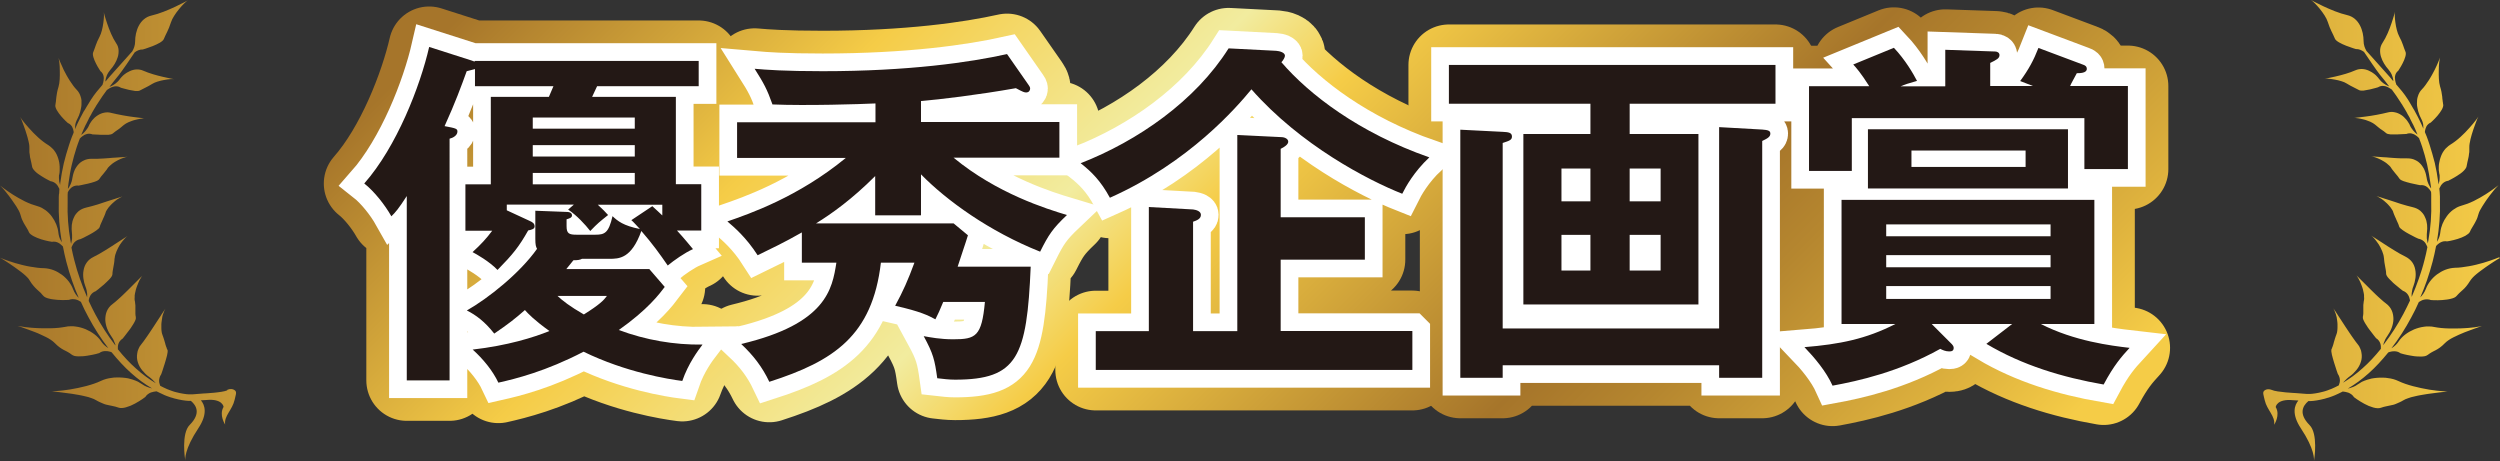
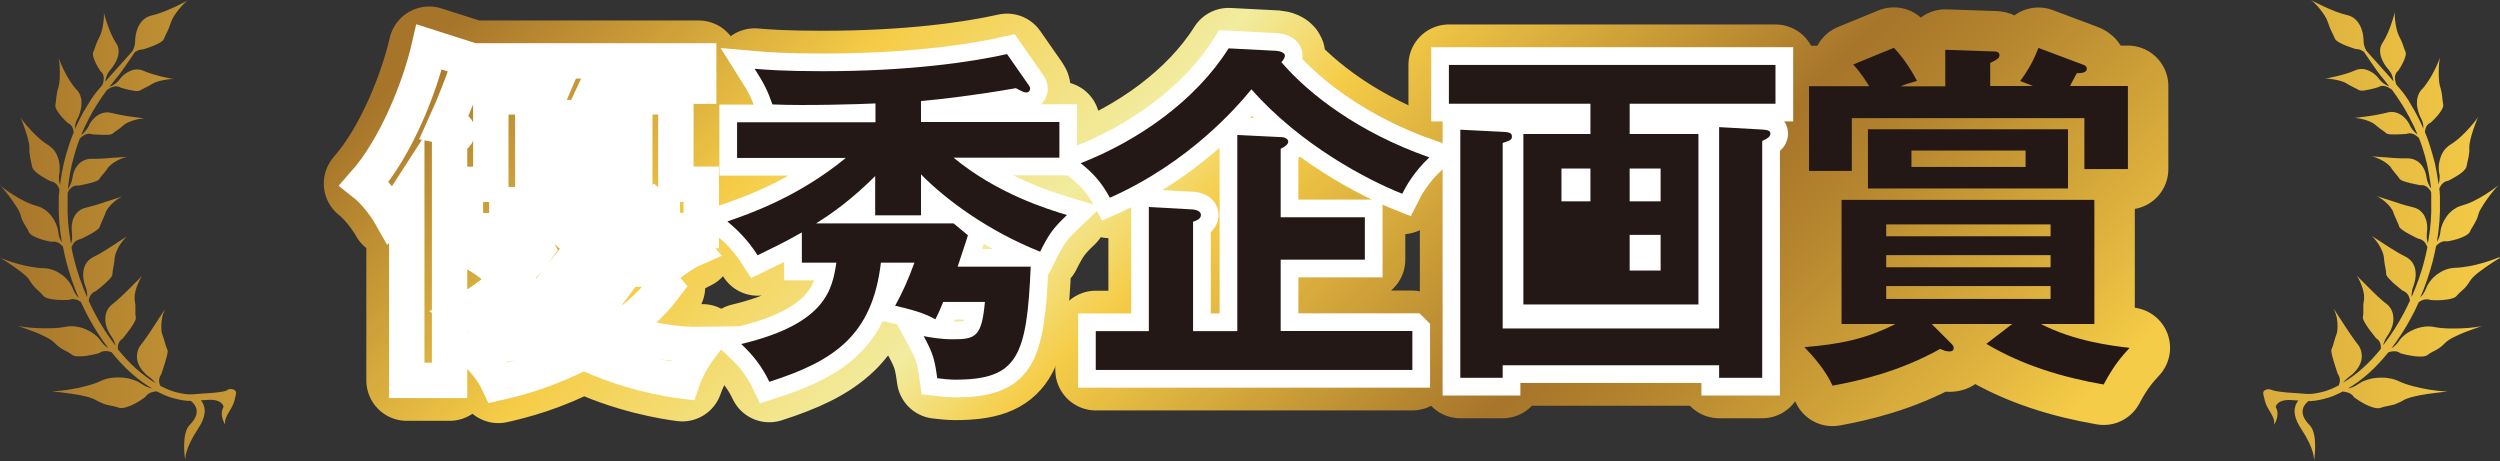
<svg xmlns="http://www.w3.org/2000/svg" xmlns:xlink="http://www.w3.org/1999/xlink" id="_イヤー_2" viewBox="0 0 175.22 32.34">
  <rect x="0" y="0" width="175.22" height="32.34" fill="#333333" stroke="none" />
  <defs>
    <style>.cls-1{stroke:url(#linear-gradient-6);}.cls-1,.cls-2,.cls-3,.cls-4,.cls-5,.cls-6{fill:none;stroke-linecap:round;}.cls-1,.cls-2,.cls-3,.cls-5,.cls-6{stroke-linejoin:round;stroke-width:5.67px;}.cls-2{stroke:url(#linear-gradient-3);}.cls-3{stroke:url(#linear-gradient-5);}.cls-4{stroke:#fff;stroke-miterlimit:10;stroke-width:2.48px;}.cls-5{stroke:url(#linear-gradient-4);}.cls-7{fill:url(#linear-gradient);}.cls-8{fill:#231815;}.cls-6{stroke:url(#linear-gradient-2);}</style>
    <linearGradient id="linear-gradient" x1="0" y1="16.17" x2="175.22" y2="16.17" gradientTransform="matrix(1, 0, 0, 1, 0, 0)" gradientUnits="userSpaceOnUse">
      <stop offset="0" stop-color="#a6752a" />
      <stop offset=".17" stop-color="#e2b740" />
      <stop offset=".22" stop-color="#f5cc47" />
      <stop offset=".39" stop-color="#f2ec9f" />
      <stop offset=".47" stop-color="#f5cc47" />
      <stop offset=".71" stop-color="#a6752a" />
      <stop offset=".78" stop-color="#b5862f" />
      <stop offset=".93" stop-color="#dfb33e" />
      <stop offset="1" stop-color="#f5cc47" />
    </linearGradient>
    <linearGradient id="linear-gradient-2" x1="52.93" y1="-19.55" x2="123.44" y2="50.96" xlink:href="#linear-gradient" />
    <linearGradient id="linear-gradient-3" x1="52.93" y1="-19.55" x2="123.44" y2="50.96" xlink:href="#linear-gradient" />
    <linearGradient id="linear-gradient-4" x1="52.93" y1="-19.55" x2="123.44" y2="50.96" xlink:href="#linear-gradient" />
    <linearGradient id="linear-gradient-5" x1="52.93" y1="-19.55" x2="123.44" y2="50.96" xlink:href="#linear-gradient" />
    <linearGradient id="linear-gradient-6" x1="52.93" y1="-19.55" x2="123.44" y2="50.96" xlink:href="#linear-gradient" />
  </defs>
  <g id="_イヤー_1-2">
    <g>
      <path class="cls-7" d="M15.92,27.36c-.34,.16-1.68,.22-1.68,.22,0,0-.72,.06-.77,.06-.03,0-.06,0-.1,0,0,0-.02,0-.03,0h-.03s-.05,0-.07,0c-.2-.01-.51-.05-.89-.15-.05-.01-.1-.03-.15-.04-.05-.02-.1-.03-.15-.05-.05-.02-.1-.04-.16-.06-.05-.02-.11-.04-.16-.06-.16-.07-.33-.15-.5-.24h0s-.03-.08-.04-.12c-.01-.03-.02-.07-.03-.11,0-.04-.01-.07-.01-.11,0-.15,.04-.31,.15-.47,0,0,.03-.09,.08-.23,.04-.14,.1-.33,.17-.53,.06-.2,.12-.4,.16-.57,.02-.09,.03-.17,.04-.23,0-.03,0-.06,0-.09,0-.03,0-.05-.02-.07-.02-.04-.03-.07-.05-.11v-.03l-.02-.03-.02-.06s-.02-.08-.04-.12c-.01-.04-.02-.08-.03-.12-.02-.08-.05-.18-.08-.27-.02-.05-.03-.1-.05-.15l-.03-.08s-.02-.06-.03-.09c-.01-.03-.02-.06-.03-.09,0-.03-.02-.07-.02-.11-.01-.08-.02-.16-.02-.25,0-.09,0-.18,0-.27,0-.09,.02-.18,.03-.28,0-.04,.02-.09,.02-.13,0-.02,0-.04,.01-.07,0-.02,.01-.04,.01-.06,.02-.09,.04-.16,.07-.23,.05-.14,.1-.26,.14-.32,0,0-.06,.09-.17,.25-.05,.08-.12,.17-.18,.28-.07,.11-.15,.23-.23,.35-.08,.13-.17,.26-.26,.4-.09,.14-.19,.28-.28,.42-.1,.14-.19,.29-.29,.42-.1,.14-.19,.27-.29,.39-.08,.09-.14,.19-.18,.3-.05,.1-.08,.2-.09,.31,0,.05-.01,.1-.02,.16,0,.05,0,.1,0,.16,0,.05,.01,.1,.02,.16,.01,.05,.02,.1,.04,.15,.06,.2,.17,.4,.31,.57,.14,.17,.3,.33,.46,.44,.17,.12,.3,.25,.42,.38,.02,.03,.05,.06,.07,.08-.45-.27-.93-.61-1.4-1.04-.43-.38-.85-.83-1.26-1.34-.01-.13,0-.26,.04-.38,.05-.14,.14-.27,.3-.37,0,0,.06-.07,.15-.19,.09-.11,.21-.27,.33-.43,.06-.08,.12-.16,.17-.25,.05-.08,.11-.16,.15-.24,.04-.08,.08-.15,.1-.21,.02-.06,.03-.12,.02-.16,0-.05-.01-.09-.02-.13,0-.04,0-.09-.01-.13,0-.04,0-.09,0-.13,0-.04,0-.09,0-.14,0-.05,0-.1,0-.15,0-.05,0-.1,0-.16,0-.06-.01-.11-.02-.17,0-.06-.01-.12-.03-.19-.01-.07-.01-.14,0-.22,0-.04,0-.08,0-.12,0-.04,.01-.09,.02-.13,.02-.09,.04-.18,.06-.27,.03-.09,.05-.18,.09-.27,.03-.09,.07-.17,.1-.25,.03-.08,.07-.15,.11-.22,.04-.07,.07-.12,.1-.17,.03-.05,.06-.09,.09-.11,0,0-.32,.32-.72,.72-.1,.1-.21,.21-.33,.33-.12,.11-.23,.23-.35,.34-.12,.11-.24,.23-.36,.33-.12,.11-.24,.21-.36,.3-.19,.14-.32,.31-.4,.5-.08,.19-.11,.39-.11,.6,.01,.41,.19,.84,.42,1.16,.06,.08,.1,.16,.15,.24,.04,.08,.07,.16,.1,.24,.02,.06,.04,.11,.05,.17-.02-.02-.04-.04-.06-.07-.49-.64-.95-1.35-1.36-2.12-.16-.3-.31-.61-.46-.93,0,0,0-.02,0-.03,0-.06,.02-.13,.04-.19,.02-.06,.05-.13,.09-.19,.08-.12,.19-.22,.36-.28,0,0,.02-.01,.05-.04,.03-.02,.08-.06,.13-.1,.11-.09,.25-.2,.4-.33,.07-.06,.14-.13,.21-.2,.07-.06,.13-.13,.19-.19,.11-.12,.19-.24,.19-.33,0-.17,.04-.33,.07-.51,.02-.09,.03-.19,.05-.29,0-.05,.01-.11,.02-.17,0-.06,0-.12,.02-.18,0-.06,.02-.13,.04-.21,.02-.07,.05-.15,.08-.23,.03-.08,.07-.16,.11-.24,.04-.08,.09-.16,.13-.23,.05-.07,.1-.15,.15-.21,.05-.07,.1-.13,.15-.18,.09-.11,.18-.19,.24-.23,0,0-.36,.23-.82,.53-.23,.15-.5,.33-.77,.49-.27,.17-.55,.33-.8,.45-.2,.1-.36,.23-.47,.39-.06,.08-.1,.16-.14,.25-.04,.09-.06,.18-.08,.28-.08,.39,0,.81,.13,1.16,.04,.09,.06,.17,.08,.26,.02,.08,.03,.16,.04,.24,0,.08,0,.15,0,.23v.02c-.18-.41-.35-.84-.5-1.27-.15-.43-.29-.87-.4-1.32-.08-.29-.14-.59-.2-.89,0-.03,.01-.06,.03-.09,.05-.11,.11-.23,.21-.32,.1-.09,.23-.16,.39-.19,0,0,.08-.04,.2-.09,.12-.06,.27-.14,.44-.23,.16-.09,.33-.18,.46-.28,.13-.09,.23-.18,.25-.26,.02-.08,.05-.15,.08-.22,.02-.04,.03-.07,.05-.11,.02-.04,.03-.07,.05-.11,.02-.04,.04-.08,.05-.12,.02-.04,.04-.09,.06-.13,.02-.05,.04-.09,.06-.14,.02-.05,.04-.1,.06-.16,0-.03,.02-.06,.03-.09,.01-.03,.03-.06,.05-.09,.04-.06,.08-.12,.13-.19,.05-.06,.1-.12,.16-.18,.03-.03,.06-.06,.09-.09s.06-.06,.09-.08,.06-.05,.09-.08c.03-.03,.06-.05,.09-.07,.06-.05,.12-.09,.18-.12,.03-.02,.06-.03,.08-.05,.03-.02,.05-.03,.07-.04,.05-.03,.08-.04,.12-.06,0,0-.09,.03-.25,.08-.04,.01-.08,.03-.13,.04-.05,.01-.1,.03-.15,.05-.11,.03-.22,.07-.35,.11-.13,.04-.26,.09-.4,.13-.14,.05-.28,.09-.42,.14-.29,.09-.58,.17-.84,.23-.21,.05-.38,.13-.53,.25-.07,.06-.13,.13-.19,.2-.06,.07-.1,.15-.14,.24-.04,.08-.07,.17-.1,.26-.02,.09-.04,.18-.05,.27,0,.09-.01,.19-.01,.28,0,.09,.01,.18,.02,.27,0,.04,.01,.08,.01,.13,0,.04,0,.08,0,.12,0,.04,0,.08,0,.12,0,.04,0,.08-.01,.11-.01,.07-.02,.14-.04,.21,0,.03-.02,.05-.02,.08-.01-.07-.03-.13-.04-.2-.16-.91-.23-1.83-.2-2.73,0-.06,0-.11,0-.17,0-.06,0-.11,0-.17,0-.05,0-.11,0-.17,0-.06,0-.11,.01-.17h0c.03-.06,.06-.11,.09-.16,.07-.09,.16-.18,.27-.24,.11-.06,.25-.09,.4-.07,0,0,.08-.01,.2-.04,.12-.03,.28-.06,.46-.1,.17-.04,.35-.09,.49-.14,.07-.03,.13-.05,.18-.08,.05-.03,.09-.06,.11-.09,.08-.13,.18-.24,.28-.36,.05-.06,.11-.13,.16-.2,.06-.07,.12-.15,.18-.25l.03-.03s.02-.02,.03-.03c.02-.02,.04-.05,.07-.07,.05-.05,.1-.09,.16-.14,.06-.05,.13-.09,.19-.13,.07-.04,.14-.08,.21-.12,.14-.07,.28-.13,.4-.17,.12-.04,.22-.07,.28-.07,0,0-.38,.03-.87,.06-.13,0-.26,.02-.4,.03-.14,.01-.28,.02-.42,.03-.14,0-.28,.02-.42,.02-.07,0-.14,0-.2,0s-.13,0-.2,0c-.2,0-.38,.03-.54,.11-.04,.02-.08,.04-.12,.06-.04,.02-.07,.05-.11,.07-.07,.05-.13,.12-.19,.18-.06,.07-.11,.14-.15,.21-.05,.07-.09,.15-.12,.24-.03,.08-.06,.16-.08,.25-.02,.08-.04,.16-.05,.24-.01,.08-.03,.16-.05,.23-.01,.04-.02,.07-.04,.11-.01,.03-.02,.07-.04,.1-.05,.12-.12,.22-.18,.31,0-.02,0-.04,0-.07,.01-.11,.03-.22,.04-.33,.06-.44,.13-.87,.23-1.29,.1-.42,.21-.83,.34-1.22,.03-.1,.07-.2,.1-.29,.04-.1,.07-.19,.11-.29v-.02c.05-.06,.12-.13,.21-.19,.04-.03,.09-.06,.14-.09,.03-.01,.05-.02,.08-.03,.03-.01,.06-.02,.09-.03,.12-.03,.25-.02,.38,.03,0,0,.3,.02,.63,.03,.16,0,.33,0,.48,0,.14-.01,.25-.04,.31-.09,.11-.1,.22-.17,.35-.26,.03-.02,.06-.04,.1-.07,.03-.02,.07-.05,.1-.08,.07-.05,.15-.12,.23-.19,.09-.07,.2-.14,.34-.2,.07-.03,.14-.06,.21-.08,.04-.01,.07-.02,.11-.04,.04-.01,.07-.02,.11-.03,.3-.08,.58-.12,.7-.11,0,0-.09,0-.23-.03-.07,0-.16-.02-.26-.03-.1-.01-.21-.03-.32-.04-.23-.03-.5-.07-.76-.12-.26-.05-.52-.1-.76-.16-.18-.05-.35-.06-.52-.02-.17,.03-.32,.1-.46,.19-.04,.02-.07,.05-.1,.07-.03,.03-.06,.05-.1,.08-.06,.06-.12,.12-.17,.18-.05,.07-.1,.13-.14,.2-.02,.03-.04,.07-.06,.1-.02,.03-.03,.07-.05,.11-.03,.07-.07,.13-.11,.19-.04,.06-.08,.11-.12,.16-.04,.05-.09,.1-.13,.14-.04,.04-.09,.08-.13,.11-.01,.01-.03,.02-.04,.03h0s.04-.1,.06-.14c.02-.05,.04-.09,.06-.14,.02-.05,.04-.09,.06-.14,.02-.05,.04-.09,.06-.13,.04-.09,.08-.18,.13-.26,.04-.09,.09-.17,.13-.26,.02-.04,.04-.08,.06-.13,.02-.04,.05-.08,.07-.12,.02-.04,.05-.08,.07-.12,.01-.02,.02-.04,.03-.06l.03-.06c.05-.08,.09-.16,.14-.24,.05-.08,.09-.15,.14-.23,.02-.04,.04-.08,.07-.11,.02-.04,.05-.07,.07-.11,.2-.32,.41-.62,.62-.9h0s.03-.02,.09-.06c.05-.04,.14-.09,.23-.13,.1-.04,.2-.07,.32-.07s.23,.03,.34,.1c0,0,.27,.08,.57,.15,.15,.03,.31,.06,.44,.08,.13,.01,.25,0,.31-.03,.13-.07,.25-.13,.39-.2,.14-.07,.3-.15,.49-.27,.1-.06,.23-.12,.37-.16,.14-.05,.3-.08,.45-.11,.31-.06,.6-.08,.71-.06,0,0-.08-.01-.22-.04-.14-.03-.33-.07-.55-.12-.44-.1-.98-.25-1.38-.43-.32-.14-.65-.11-.94,.02-.07,.03-.14,.07-.21,.11-.07,.04-.13,.09-.2,.14-.06,.05-.12,.1-.17,.16-.03,.03-.05,.06-.08,.09-.02,.03-.05,.06-.07,.09-.04,.06-.09,.11-.14,.16-.05,.05-.1,.09-.15,.13-.05,.04-.1,.07-.15,.1-.05,.03-.1,.06-.15,.08-.04,.02-.08,.03-.12,.05,.11-.14,.21-.28,.32-.41,.12-.15,.23-.29,.34-.42,.19-.23,.88-1.24,1.11-1.59,.16-.12,.36-.21,.57-.2,0,0,1.33-.38,1.47-.73,.14-.35,.33-.62,.5-1.17,.17-.55,.94-1.4,1.18-1.54,0,0-1.47,.82-2.54,1.06-.84,.19-1.15,1.1-1.15,1.82,0,.27-.09,.5-.2,.69-.64,.71-1.53,1.7-1.62,1.81-.08,.1-.17,.21-.26,.31,0-.03,0-.06,0-.09,.02-.11,.05-.23,.1-.35,.03-.06,.06-.13,.1-.19,.04-.06,.09-.13,.14-.19,.22-.25,.42-.56,.52-.89,.05-.16,.07-.33,.06-.5-.01-.16-.06-.33-.17-.48-.26-.39-.48-.93-.63-1.38-.08-.23-.14-.43-.18-.57-.04-.14-.06-.23-.06-.23,.03,.12,.02,.43-.03,.77-.02,.17-.06,.35-.1,.51-.04,.17-.1,.32-.16,.44-.26,.48-.31,.78-.45,1.1-.07,.16,.05,.5,.2,.79,.07,.14,.15,.28,.21,.37,.06,.1,.1,.16,.1,.16,.12,.09,.18,.2,.21,.31,.03,.11,.03,.23,.01,.34-.01,.11-.04,.21-.07,.27v.03c-.28,.32-.57,.66-.81,1.04-.02,.04-.05,.08-.07,.11-.02,.04-.05,.08-.07,.12-.05,.08-.1,.16-.15,.24-.05,.08-.09,.16-.14,.24-.01,.02-.02,.04-.04,.06l-.04,.06s-.05,.08-.07,.13c-.02,.04-.05,.09-.07,.13-.02,.04-.04,.09-.07,.13-.04,.09-.09,.17-.13,.26-.04,.09-.09,.18-.13,.27-.02,.05-.04,.09-.06,.14-.02,.05-.04,.09-.06,.14l-.02,.04c0-.08,0-.17,.01-.26,0-.04,.01-.07,.02-.11,0-.04,.02-.07,.03-.11,.02-.07,.06-.15,.1-.23,.08-.15,.15-.32,.2-.5,.01-.04,.02-.09,.03-.13,.01-.05,.02-.09,.03-.14,.02-.09,.03-.18,.03-.27,0-.09,0-.18,0-.27-.01-.09-.03-.18-.06-.26-.05-.17-.14-.34-.28-.48-.09-.09-.17-.19-.25-.3-.08-.11-.16-.23-.24-.35-.08-.12-.15-.25-.22-.37-.07-.12-.13-.24-.19-.36-.11-.23-.21-.45-.27-.6-.06-.15-.1-.25-.1-.25,.02,.06,.04,.19,.06,.34,.02,.16,.03,.35,.03,.55,.01,.4,0,.84-.09,1.14-.02,.07-.04,.14-.06,.21-.02,.06-.03,.13-.04,.18-.02,.12-.04,.22-.05,.32-.01,.1-.02,.19-.03,.28,0,.05-.01,.09-.02,.14,0,.05-.01,.09-.02,.14-.02,.1,.03,.23,.1,.36,.08,.14,.19,.29,.3,.42,.11,.13,.23,.25,.32,.34,.09,.08,.15,.14,.15,.14,.14,.06,.24,.16,.3,.26,.06,.11,.09,.23,.11,.34,0,.03,0,.05,0,.08h0c-.04,.1-.08,.19-.12,.29-.04,.1-.07,.2-.11,.3-.03,.1-.07,.2-.1,.3-.14,.41-.25,.83-.36,1.26-.1,.43-.18,.88-.24,1.33,0,.06-.01,.12-.02,.18-.02-.07-.04-.15-.06-.23,0-.08-.02-.15-.02-.24,0-.04,0-.08,0-.13,0-.04,0-.09,.02-.13,.02-.09,.03-.18,.03-.27,0-.05,0-.09,0-.14,0-.05,0-.1,0-.14,0-.1-.02-.19-.03-.29-.02-.1-.04-.19-.07-.28-.06-.19-.14-.37-.26-.53-.06-.08-.12-.16-.2-.22-.07-.07-.15-.13-.24-.19-.23-.14-.47-.32-.7-.53-.23-.21-.45-.43-.64-.65-.1-.11-.18-.21-.26-.3-.08-.1-.14-.18-.2-.25-.11-.15-.17-.24-.17-.24,.04,.06,.1,.19,.16,.36,.03,.08,.07,.17,.1,.27,.04,.1,.07,.2,.11,.31,.02,.05,.04,.11,.05,.16,.02,.05,.03,.11,.05,.16,.03,.11,.07,.22,.09,.33,.01,.05,.02,.1,.04,.16,.01,.05,.02,.1,.03,.15,.02,.1,.02,.19,.02,.27,0,.08,0,.16,0,.23,0,.07,0,.14,.02,.2,0,.06,.01,.12,.02,.17,0,.05,.02,.11,.03,.15,.04,.2,.09,.36,.12,.56,.01,.1,.1,.22,.22,.34,.12,.12,.28,.23,.44,.33,.16,.1,.31,.19,.43,.25,.06,.03,.11,.06,.14,.07,.03,.02,.05,.03,.05,.03,.16,.02,.29,.09,.39,.18,.1,.09,.17,.21,.22,.32,0,.01,.01,.03,.02,.04,0,.02,0,.04,0,.05,0,.06-.01,.11-.01,.17,0,.06,0,.12-.02,.17,0,.06,0,.11-.01,.17,0,.06,0,.12,0,.17,0,.06,0,.12,0,.17-.03,.93,.05,1.88,.21,2.82v.02c-.03-.06-.07-.12-.1-.18-.07-.14-.12-.31-.14-.5-.04-.38-.2-.77-.45-1.11-.12-.17-.27-.32-.44-.45-.09-.06-.18-.12-.27-.17-.1-.05-.2-.09-.31-.12-.14-.04-.28-.09-.43-.14-.07-.03-.15-.06-.22-.09-.07-.03-.15-.07-.22-.1-.3-.15-.6-.32-.85-.48-.13-.08-.25-.17-.36-.24-.11-.07-.2-.14-.28-.2-.16-.12-.25-.19-.25-.19,.06,.05,.16,.17,.29,.31,.06,.07,.13,.16,.2,.25,.03,.05,.07,.09,.11,.14,.04,.05,.07,.1,.11,.15,.08,.1,.15,.21,.22,.31,.07,.1,.14,.21,.21,.31,.06,.1,.12,.2,.17,.29,.05,.09,.08,.18,.11,.27,.02,.08,.05,.16,.07,.23,.02,.07,.05,.13,.08,.19,.05,.11,.1,.21,.16,.3,.05,.09,.1,.17,.15,.25,.05,.08,.1,.17,.14,.27,.04,.1,.17,.19,.33,.28,.08,.04,.17,.08,.26,.12,.09,.03,.19,.07,.28,.1,.19,.06,.37,.1,.51,.13,.14,.03,.23,.04,.23,.04,.17-.03,.32,0,.45,.07,.06,.03,.12,.07,.17,.12,.05,.04,.1,.09,.15,.14h0c.07,.37,.15,.73,.24,1.08,.12,.46,.26,.91,.41,1.35,.14,.4,.29,.79,.46,1.17-.16-.15-.3-.35-.4-.61-.14-.37-.41-.73-.77-1-.18-.13-.38-.25-.59-.33-.21-.08-.44-.13-.67-.14-.3,0-.64-.05-.99-.11-.09-.02-.17-.03-.26-.05-.09-.02-.17-.04-.26-.06-.17-.04-.33-.09-.49-.13-.31-.09-.58-.19-.78-.26-.1-.04-.18-.07-.23-.09l-.08-.03s.09,.05,.16,.09c.07,.04,.15,.09,.24,.15,.09,.06,.19,.12,.29,.19,.1,.07,.21,.15,.32,.22,.11,.08,.22,.16,.33,.24,.05,.04,.11,.08,.16,.12,.05,.04,.1,.08,.15,.12,.1,.08,.18,.16,.26,.24,.08,.08,.14,.16,.18,.24,.09,.15,.18,.27,.27,.37,.09,.1,.16,.18,.24,.25,.07,.07,.15,.13,.22,.2,.04,.03,.07,.07,.1,.11,.04,.04,.07,.08,.11,.12,.07,.09,.22,.16,.4,.2,.18,.05,.4,.07,.61,.09,.42,.03,.79,0,.79,0,.08-.03,.16-.05,.24-.05s.16,0,.23,.02c.14,.03,.26,.1,.37,.17,.16,.36,.33,.72,.52,1.06,.42,.79,.89,1.52,1.4,2.18-.04-.02-.08-.05-.12-.08-.07-.05-.14-.11-.21-.18-.07-.07-.13-.15-.19-.24-.24-.35-.62-.63-1.06-.82-.22-.09-.46-.16-.7-.19-.12-.02-.24-.03-.37-.02-.12,0-.24,.01-.36,.04-.15,.03-.32,.05-.49,.07-.09,.01-.18,.02-.27,.02-.09,0-.18,.01-.27,.01-.19,0-.37,0-.56,0-.19,0-.36-.01-.54-.02-.17-.01-.33-.02-.48-.04-.15-.01-.28-.03-.39-.05-.11-.01-.2-.03-.26-.04h-.1c.08,0,.26,.06,.47,.14,.11,.04,.23,.08,.36,.13,.13,.05,.26,.1,.4,.15,.14,.05,.27,.11,.4,.17,.13,.06,.26,.12,.38,.18,.24,.12,.45,.26,.59,.4,.27,.28,.48,.41,.67,.51,.05,.02,.09,.05,.14,.07,.05,.02,.09,.05,.13,.07,.04,.03,.09,.05,.13,.08,.04,.03,.09,.06,.14,.1,.05,.04,.12,.07,.19,.09,.04,0,.08,.02,.13,.02,.04,0,.09,0,.14,.01,.2,0,.43-.01,.64-.05,.22-.03,.42-.08,.57-.11,.07-.02,.13-.04,.18-.05,.04-.01,.07-.02,.07-.02,.15-.11,.32-.15,.48-.14,.08,0,.16,.01,.23,.03,.06,.01,.11,.03,.16,.05,.44,.54,.89,1.03,1.36,1.45,.49,.44,.99,.8,1.47,1.08-.02,0-.04,0-.06-.01-.02,0-.05-.01-.07-.02-.09-.03-.19-.06-.28-.1-.05-.02-.09-.05-.14-.07-.05-.03-.09-.06-.14-.09-.09-.06-.19-.12-.3-.18-.05-.02-.1-.05-.16-.07-.05-.02-.11-.04-.17-.06-.06-.02-.11-.04-.17-.05-.06-.02-.12-.03-.18-.05-.06-.01-.12-.02-.19-.03-.03,0-.06-.01-.1-.01-.03,0-.06,0-.1-.01-.06,0-.13-.01-.19-.01-.07,0-.13,0-.2,0-.13,0-.26,0-.39,.03-.26,.03-.51,.1-.74,.21-.29,.14-.65,.26-1.03,.36-.38,.1-.77,.18-1.14,.24-.18,.03-.35,.05-.51,.07-.16,.02-.3,.03-.42,.04-.12,0-.21,.02-.28,.02h-.1c.19,.01,.79,.08,1.43,.17,.16,.02,.32,.05,.48,.08,.16,.03,.32,.06,.47,.1,.15,.03,.29,.07,.42,.12,.13,.04,.24,.09,.34,.15,.1,.06,.18,.1,.27,.14,.08,.04,.16,.07,.23,.1,.04,.01,.07,.03,.1,.04,.03,.01,.07,.02,.1,.03,.06,.02,.12,.03,.18,.04,.11,.02,.22,.04,.33,.07,.06,.01,.11,.03,.17,.04,.06,.02,.12,.04,.19,.06,.13,.05,.33,.04,.53-.02,.1-.03,.21-.07,.32-.11,.11-.05,.21-.1,.31-.15,.2-.11,.38-.22,.51-.31,.13-.09,.21-.15,.21-.15,.1-.16,.25-.26,.4-.32,.13-.04,.26-.07,.39-.08,.2,.1,.39,.19,.57,.27,.06,.02,.12,.05,.18,.07,.06,.02,.12,.04,.17,.06,.06,.02,.11,.04,.17,.05,.05,.02,.11,.04,.16,.05,.42,.11,.76,.16,.99,.17,.03,0,.06,0,.08,0,.01,0,.03,0,.04,0h.03s.01,0,.02,0c.39,.33,.71,.88-.08,1.68-.61,.6-.34,2.38-.31,2.53-.02-.11-.07-.81,.91-2.29,.69-1.04,.44-1.65,.18-1.96,.19-.01,.36-.02,.36-.02,1.17-.12,1.23,.48,1.23,.48-.34,.57,.11,1.24,.11,1.24-.09-.61,.5-1.02,.66-1.72,.07-.33,.17-.54,.04-.66-.14-.13-.36-.14-.54-.06Zm159.3-9.28s-.09,.05-.16,.09c-.07,.04-.15,.09-.24,.15-.09,.06-.19,.12-.29,.19-.1,.07-.21,.15-.32,.22-.11,.08-.22,.16-.33,.24-.05,.04-.11,.08-.16,.12-.05,.04-.1,.08-.15,.12-.1,.08-.18,.16-.26,.24-.07,.08-.14,.16-.19,.24-.09,.15-.18,.27-.26,.37-.08,.1-.16,.18-.24,.25-.07,.07-.15,.13-.22,.2-.04,.03-.07,.07-.11,.11-.03,.04-.07,.08-.11,.12-.07,.09-.22,.16-.4,.2-.18,.05-.4,.07-.61,.09-.42,.03-.79,0-.79,0-.08-.03-.17-.05-.25-.05-.08,0-.16,0-.23,.02-.14,.03-.26,.1-.37,.17-.16,.36-.33,.72-.52,1.06-.42,.79-.89,1.52-1.4,2.18,.04-.02,.08-.05,.12-.08,.07-.05,.14-.11,.21-.18,.07-.07,.13-.15,.19-.24,.24-.35,.62-.63,1.06-.82,.22-.09,.46-.16,.7-.19,.12-.02,.24-.03,.37-.02,.12,0,.24,.01,.36,.04,.15,.03,.32,.05,.49,.07,.09,.01,.18,.02,.27,.02,.09,0,.18,.01,.27,.01,.18,0,.37,0,.56,0,.19,0,.36-.01,.54-.02,.17-.01,.33-.02,.48-.04,.15-.01,.28-.03,.39-.05,.11-.01,.2-.03,.26-.04h.09c-.08,0-.26,.06-.47,.14-.11,.04-.23,.08-.36,.13-.13,.05-.26,.1-.4,.15-.13,.05-.27,.11-.4,.17-.13,.06-.26,.12-.38,.18-.24,.12-.45,.26-.59,.4-.27,.28-.48,.41-.67,.51-.05,.02-.09,.05-.14,.07-.04,.02-.09,.05-.13,.07-.04,.03-.09,.05-.13,.08-.04,.03-.09,.06-.14,.1-.05,.04-.12,.07-.19,.09-.04,0-.08,.02-.13,.02-.04,0-.09,0-.14,.01-.2,0-.43-.01-.64-.05-.22-.03-.42-.08-.56-.11-.07-.02-.13-.04-.18-.05-.04-.01-.07-.02-.07-.02-.15-.11-.32-.15-.47-.14-.08,0-.16,.01-.23,.03-.06,.01-.11,.03-.16,.05-.44,.54-.89,1.03-1.36,1.45-.49,.44-.99,.8-1.47,1.08,.02,0,.04,0,.06-.01,.02,0,.05-.01,.07-.02,.09-.03,.19-.06,.28-.1,.05-.02,.09-.05,.14-.07,.05-.03,.09-.06,.14-.09,.09-.06,.19-.12,.29-.18,.05-.02,.1-.05,.16-.07,.06-.02,.11-.04,.17-.06,.06-.02,.11-.04,.17-.05,.06-.02,.12-.03,.18-.05,.06-.01,.12-.02,.19-.03,.03,0,.06-.01,.1-.01,.03,0,.06,0,.09-.01,.06,0,.13-.01,.19-.01,.07,0,.13,0,.19,0,.13,0,.26,0,.39,.03,.26,.03,.51,.1,.74,.21,.29,.14,.65,.26,1.03,.36,.38,.1,.77,.18,1.13,.24,.18,.03,.36,.05,.51,.07,.16,.02,.3,.03,.42,.04,.12,0,.21,.02,.28,.02h.1c-.19,.01-.79,.08-1.43,.17-.16,.02-.32,.05-.48,.08-.16,.03-.32,.06-.47,.1-.15,.03-.29,.07-.42,.12-.13,.04-.24,.09-.34,.15-.1,.06-.18,.1-.27,.14-.08,.04-.16,.07-.23,.1-.04,.01-.07,.03-.1,.04-.03,.01-.07,.02-.1,.03-.06,.02-.12,.03-.18,.04-.11,.02-.22,.04-.33,.07-.06,.01-.11,.03-.17,.04-.06,.02-.12,.04-.19,.06-.13,.05-.33,.04-.53-.02-.1-.03-.21-.07-.32-.11-.11-.05-.21-.1-.31-.15-.2-.11-.38-.22-.51-.31-.13-.09-.21-.15-.21-.15-.1-.16-.25-.26-.4-.32-.13-.04-.26-.07-.39-.08-.19,.1-.39,.19-.57,.27-.06,.02-.12,.05-.18,.07-.06,.02-.12,.04-.17,.06-.06,.02-.11,.04-.17,.05-.06,.02-.11,.04-.16,.05-.42,.11-.76,.16-.99,.17-.03,0-.06,0-.08,0-.01,0-.02,0-.04,0h-.03s-.01,0-.02,0c-.39,.33-.71,.88,.08,1.68,.61,.6,.34,2.38,.31,2.53,.01-.11,.07-.81-.91-2.29-.69-1.04-.44-1.65-.18-1.96-.19-.01-.36-.02-.36-.02-1.17-.12-1.23,.48-1.23,.48,.34,.57-.11,1.24-.11,1.24,.09-.61-.5-1.02-.66-1.72-.07-.33-.17-.54-.04-.66,.14-.13,.36-.14,.54-.06,.34,.16,1.68,.22,1.68,.22,0,0,.72,.06,.77,.06,.03,0,.06,0,.1,0,0,0,.02,0,.03,0h.03s.05,0,.07,0c.21-.01,.51-.05,.89-.15,.05-.01,.1-.03,.15-.04,.05-.02,.1-.03,.15-.05,.05-.02,.1-.04,.16-.06,.05-.02,.11-.04,.16-.06,.16-.07,.33-.15,.5-.24h0s.03-.08,.04-.12c.01-.03,.02-.07,.03-.11,0-.04,.01-.07,.01-.11,0-.15-.04-.31-.15-.47,0,0-.03-.09-.08-.23-.04-.14-.1-.33-.17-.53-.06-.2-.12-.4-.16-.57-.02-.09-.03-.17-.04-.23,0-.03,0-.06,0-.09,0-.03,0-.05,.01-.07,.02-.04,.03-.07,.05-.11v-.03l.02-.03,.02-.06s.02-.08,.04-.12c.01-.04,.02-.08,.03-.12,.02-.08,.05-.18,.08-.27,.02-.05,.03-.1,.05-.15,0-.03,.02-.05,.03-.08,.01-.03,.02-.06,.03-.09,.01-.03,.02-.06,.03-.09,0-.03,.02-.07,.02-.11,.01-.08,.02-.16,.02-.25,0-.09,0-.18,0-.27,0-.09-.02-.18-.03-.28,0-.04-.02-.09-.02-.13,0-.02-.01-.04-.01-.07l-.02-.06c-.02-.09-.04-.16-.07-.23-.05-.14-.1-.26-.14-.32,0,0,.06,.09,.17,.25,.05,.08,.11,.17,.18,.28,.07,.11,.15,.23,.23,.35,.08,.13,.17,.26,.26,.4,.09,.14,.19,.28,.28,.42,.1,.14,.19,.29,.29,.42,.1,.14,.19,.27,.29,.39,.08,.09,.14,.19,.18,.3,.05,.1,.08,.2,.09,.31,0,.05,.01,.1,.02,.16,0,.05,0,.1,0,.16,0,.05-.01,.1-.02,.16-.01,.05-.02,.1-.04,.15-.06,.2-.17,.4-.31,.57-.14,.17-.3,.33-.46,.44-.17,.12-.3,.25-.42,.38-.02,.03-.04,.06-.07,.08,.45-.27,.93-.61,1.4-1.04,.43-.38,.85-.83,1.26-1.34,.01-.13,0-.26-.04-.38-.05-.14-.14-.27-.3-.37,0,0-.06-.07-.15-.19-.09-.11-.21-.27-.33-.43-.06-.08-.12-.16-.17-.25-.05-.08-.11-.16-.15-.24-.04-.08-.08-.15-.1-.21-.02-.06-.03-.12-.02-.16,0-.05,.01-.09,.02-.13,0-.04,0-.09,.01-.13,0-.04,0-.09,0-.13,0-.04,0-.09,0-.14,0-.05,0-.1,0-.15,0-.05,0-.1,0-.16,0-.06,.01-.11,.02-.17,0-.06,.02-.12,.03-.19,.01-.07,.01-.14,0-.22,0-.04,0-.08,0-.12,0-.04-.01-.09-.02-.13-.02-.09-.04-.18-.06-.27-.03-.09-.05-.18-.09-.27-.03-.09-.07-.17-.1-.25-.04-.08-.07-.15-.11-.22-.04-.07-.07-.12-.1-.17-.03-.05-.06-.09-.09-.11,0,0,.31,.32,.72,.72,.1,.1,.21,.21,.33,.33,.12,.11,.23,.23,.35,.34,.12,.11,.24,.23,.36,.33,.12,.11,.24,.21,.36,.3,.19,.14,.32,.31,.4,.5,.08,.19,.11,.39,.11,.6-.01,.41-.19,.84-.42,1.16-.06,.08-.1,.16-.15,.24-.04,.08-.07,.16-.1,.24-.02,.06-.03,.11-.05,.17,.02-.02,.04-.04,.06-.07,.49-.64,.95-1.35,1.36-2.12,.16-.3,.31-.61,.46-.93v-.03c-.01-.06-.03-.13-.05-.19-.02-.06-.05-.13-.09-.19-.08-.12-.19-.22-.36-.28,0,0-.02-.01-.05-.04-.03-.02-.07-.06-.13-.1-.11-.09-.25-.2-.4-.33-.07-.06-.15-.13-.21-.2-.07-.06-.13-.13-.19-.19-.11-.12-.19-.24-.19-.33,0-.17-.04-.33-.07-.51-.02-.09-.03-.19-.05-.29,0-.05-.01-.11-.02-.17s0-.12-.02-.18c0-.06-.02-.13-.04-.21-.02-.07-.05-.15-.08-.23-.03-.08-.07-.16-.11-.24-.04-.08-.09-.16-.13-.23-.05-.07-.1-.15-.15-.21-.05-.07-.1-.13-.14-.18-.09-.11-.18-.19-.24-.23,0,0,.36,.23,.82,.53,.23,.15,.5,.33,.77,.49,.27,.17,.55,.33,.8,.45,.2,.1,.36,.23,.48,.39,.06,.08,.1,.16,.14,.25,.04,.09,.06,.18,.08,.28,.08,.39,0,.81-.13,1.16-.04,.09-.06,.17-.08,.26-.02,.08-.03,.16-.04,.24,0,.08-.01,.15,0,.23v.02c.18-.41,.35-.84,.5-1.27,.15-.43,.29-.87,.4-1.32,.08-.29,.14-.59,.2-.89,0-.03-.02-.06-.03-.09-.05-.11-.11-.23-.21-.32-.1-.09-.23-.16-.39-.19,0,0-.08-.04-.2-.09-.12-.06-.27-.14-.44-.23-.16-.09-.33-.18-.46-.28-.13-.09-.23-.18-.25-.26-.02-.08-.05-.15-.08-.22-.02-.04-.03-.07-.05-.11-.02-.04-.03-.07-.05-.11-.02-.04-.04-.08-.05-.12-.02-.04-.04-.09-.06-.13-.02-.05-.04-.09-.06-.14-.02-.05-.04-.1-.06-.16,0-.03-.02-.06-.03-.09s-.03-.06-.05-.09c-.04-.06-.08-.12-.13-.19-.05-.06-.1-.12-.16-.18-.03-.03-.06-.06-.09-.09s-.06-.06-.09-.08c-.03-.03-.06-.05-.09-.08-.03-.03-.06-.05-.09-.07-.06-.05-.12-.09-.18-.12l-.08-.05s-.05-.03-.07-.04c-.05-.03-.09-.04-.12-.06,0,0,.1,.03,.25,.08,.04,.01,.08,.03,.13,.04,.05,.01,.1,.03,.15,.05,.11,.03,.22,.07,.35,.11,.13,.04,.26,.09,.4,.13,.14,.05,.28,.09,.42,.14,.29,.09,.58,.17,.84,.23,.21,.05,.38,.13,.53,.25,.07,.06,.13,.13,.19,.2,.06,.07,.1,.15,.14,.24,.04,.08,.07,.17,.1,.26,.02,.09,.04,.18,.05,.27,.01,.09,.01,.19,.01,.28,0,.09-.01,.18-.02,.27,0,.04-.01,.08-.01,.13,0,.04,0,.08,0,.12s0,.08,0,.12c0,.04,0,.08,.01,.11,.01,.07,.02,.14,.04,.21,0,.03,.02,.05,.02,.08,.01-.07,.03-.13,.04-.2,.16-.91,.23-1.83,.2-2.73,0-.06,0-.11,0-.17,0-.06,0-.11,0-.17,0-.05,0-.11,0-.17,0-.06,0-.11-.01-.17h0c-.03-.06-.06-.11-.1-.16-.07-.09-.16-.18-.27-.24-.11-.06-.25-.09-.4-.07,0,0-.08-.01-.2-.04-.12-.03-.29-.06-.46-.1-.17-.04-.34-.09-.49-.14-.07-.03-.13-.05-.18-.08-.05-.03-.09-.06-.11-.09-.08-.13-.18-.24-.28-.36-.05-.06-.11-.13-.16-.2-.06-.07-.12-.15-.18-.25l-.02-.03-.03-.03s-.04-.05-.07-.07c-.05-.05-.1-.09-.16-.14-.06-.05-.13-.09-.19-.13-.07-.04-.14-.08-.21-.12-.14-.07-.28-.13-.4-.17-.12-.04-.22-.07-.28-.07,0,0,.38,.03,.87,.06,.13,0,.26,.02,.4,.03,.14,.01,.28,.02,.42,.03,.14,0,.28,.02,.42,.02,.07,0,.14,0,.21,0s.13,0,.2,0c.2,0,.38,.03,.54,.11,.04,.02,.08,.04,.12,.06,.04,.02,.07,.05,.11,.07,.07,.05,.13,.12,.19,.18,.06,.07,.11,.14,.15,.21,.05,.07,.09,.15,.12,.24,.03,.08,.06,.16,.08,.25,.02,.08,.04,.16,.05,.24,.01,.08,.03,.16,.05,.23,.01,.04,.02,.07,.04,.11,.01,.03,.03,.07,.04,.1,.05,.12,.12,.22,.18,.31v-.07l-.05-.33c-.06-.44-.14-.87-.23-1.29-.1-.42-.21-.83-.34-1.22-.03-.1-.07-.2-.1-.29-.04-.1-.07-.19-.11-.29v-.02c-.05-.06-.12-.13-.21-.19-.04-.03-.09-.06-.14-.09-.03-.01-.05-.02-.08-.03-.03-.01-.06-.02-.09-.03-.12-.03-.25-.02-.38,.03,0,0-.3,.02-.63,.03-.16,0-.33,0-.48,0-.14-.01-.26-.04-.31-.09-.11-.1-.22-.17-.35-.26-.03-.02-.07-.04-.1-.07-.03-.02-.07-.05-.1-.08-.07-.05-.15-.12-.23-.19-.09-.07-.2-.14-.34-.2-.07-.03-.14-.06-.21-.08-.04-.01-.07-.02-.11-.04-.04-.01-.07-.02-.11-.03-.3-.08-.58-.12-.7-.11,0,0,.09,0,.23-.03,.07,0,.16-.02,.26-.03,.1-.01,.21-.03,.33-.04,.23-.03,.5-.07,.76-.12,.26-.05,.52-.1,.75-.16,.18-.05,.35-.06,.52-.02,.17,.03,.32,.1,.46,.19,.03,.02,.07,.05,.1,.07,.03,.03,.06,.05,.09,.08,.06,.06,.12,.12,.17,.18,.05,.07,.1,.13,.14,.2,.02,.03,.04,.07,.06,.1,.02,.03,.04,.07,.05,.11,.03,.07,.07,.13,.11,.19,.04,.06,.08,.11,.12,.16,.04,.05,.09,.1,.13,.14,.04,.04,.09,.08,.13,.11,.02,.01,.03,.02,.04,.03h0s-.04-.1-.06-.14c-.02-.05-.04-.09-.06-.14-.02-.05-.04-.09-.06-.14-.02-.05-.04-.09-.06-.13-.04-.09-.08-.18-.13-.26-.04-.09-.09-.17-.13-.26-.02-.04-.04-.08-.06-.13-.02-.04-.04-.08-.07-.12-.02-.04-.04-.08-.07-.12-.01-.02-.02-.04-.03-.06-.01-.02-.02-.04-.03-.06-.05-.08-.09-.16-.14-.24-.05-.08-.09-.15-.14-.23-.02-.04-.04-.08-.07-.11-.02-.04-.05-.07-.07-.11-.2-.32-.41-.62-.62-.9h0s-.03-.02-.09-.06c-.06-.04-.14-.09-.23-.13-.09-.04-.2-.07-.31-.07s-.23,.03-.34,.1c0,0-.27,.08-.57,.15-.15,.03-.31,.06-.44,.08-.13,.01-.25,0-.31-.03-.13-.07-.25-.13-.39-.2-.14-.07-.3-.15-.49-.27-.1-.06-.22-.12-.37-.16-.15-.05-.3-.08-.46-.11-.31-.06-.59-.08-.71-.06,0,0,.08-.01,.22-.04,.14-.03,.33-.07,.55-.12,.44-.1,.98-.25,1.38-.43,.32-.14,.65-.11,.94,.02,.07,.03,.14,.07,.21,.11,.07,.04,.13,.09,.2,.14,.06,.05,.12,.1,.17,.16,.03,.03,.05,.06,.08,.09,.03,.03,.05,.06,.07,.09,.05,.06,.09,.11,.14,.16,.05,.05,.1,.09,.15,.13,.05,.04,.1,.07,.15,.1,.05,.03,.1,.06,.15,.08,.04,.02,.08,.03,.12,.05-.11-.14-.22-.28-.32-.41-.12-.15-.23-.29-.34-.42-.19-.23-.88-1.24-1.11-1.59-.16-.12-.36-.21-.57-.2,0,0-1.33-.38-1.47-.73-.14-.35-.33-.62-.5-1.17-.17-.55-.94-1.4-1.18-1.54,0,0,1.47,.82,2.54,1.06,.84,.19,1.15,1.1,1.15,1.82,0,.27,.09,.5,.2,.69,.64,.71,1.53,1.7,1.62,1.81,.08,.1,.17,.21,.26,.31,0-.03,0-.06,0-.09-.02-.11-.05-.23-.1-.35-.03-.06-.06-.13-.1-.19-.04-.06-.09-.13-.14-.19-.22-.25-.42-.56-.52-.89-.05-.16-.07-.33-.06-.5,.01-.16,.07-.33,.17-.48,.26-.39,.48-.93,.63-1.38,.08-.23,.14-.43,.18-.57,.04-.14,.06-.23,.06-.23-.03,.12-.02,.43,.03,.77,.02,.17,.06,.35,.1,.51,.04,.17,.1,.32,.16,.44,.26,.48,.31,.78,.45,1.1,.07,.16-.05,.5-.2,.79-.07,.14-.15,.28-.21,.37-.06,.1-.1,.16-.1,.16-.12,.09-.18,.2-.21,.31-.03,.11-.03,.23-.01,.34,.02,.11,.04,.21,.07,.27v.03c.28,.32,.57,.66,.81,1.04,.02,.04,.05,.08,.07,.11,.02,.04,.05,.08,.07,.12,.05,.08,.1,.16,.14,.24,.05,.08,.09,.16,.14,.24,.01,.02,.02,.04,.04,.06,.01,.02,.02,.04,.03,.06l.07,.13s.05,.09,.07,.13c.02,.04,.05,.09,.07,.13,.04,.09,.09,.17,.13,.26,.04,.09,.09,.18,.13,.27,.02,.05,.04,.09,.06,.14,.02,.05,.04,.09,.06,.14l.02,.04c0-.08,0-.17-.01-.26,0-.04-.01-.07-.02-.11,0-.04-.02-.07-.03-.11-.02-.07-.06-.15-.1-.23-.08-.15-.15-.32-.2-.5-.01-.04-.02-.09-.03-.13-.01-.05-.02-.09-.03-.14-.02-.09-.03-.18-.03-.27,0-.09,0-.18,.01-.27,.01-.09,.03-.18,.06-.26,.05-.17,.14-.34,.28-.48,.09-.09,.17-.19,.25-.3,.08-.11,.16-.23,.24-.35,.08-.12,.15-.25,.22-.37,.07-.12,.13-.24,.19-.36,.12-.23,.21-.45,.27-.6,.06-.15,.1-.25,.1-.25-.02,.06-.04,.19-.06,.34-.02,.16-.03,.35-.03,.55-.01,.4,0,.84,.09,1.14,.02,.07,.04,.14,.06,.21,.02,.06,.03,.13,.04,.18,.02,.12,.04,.22,.05,.32,0,.1,.02,.19,.03,.28,0,.05,.01,.09,.02,.14,0,.05,.01,.09,.02,.14,.02,.1-.03,.23-.1,.36-.08,.14-.19,.29-.3,.42-.11,.13-.23,.25-.32,.34-.09,.08-.15,.14-.15,.14-.14,.06-.24,.16-.3,.26-.06,.11-.09,.23-.11,.34,0,.03,0,.05,0,.08h0c.04,.1,.08,.19,.12,.29,.04,.1,.07,.2,.11,.3,.03,.1,.07,.2,.1,.3,.13,.41,.25,.83,.36,1.26,.1,.43,.18,.88,.24,1.33,0,.06,.02,.12,.02,.18,.02-.07,.04-.15,.06-.23,.01-.08,.02-.15,.02-.24,0-.04,0-.08,0-.13,0-.04,0-.09-.02-.13-.02-.09-.03-.18-.04-.27,0-.05,0-.09,0-.14,0-.05,0-.1,0-.14,0-.1,.02-.19,.04-.29,.02-.1,.04-.19,.07-.28,.06-.19,.14-.37,.26-.53,.06-.08,.12-.16,.2-.22,.07-.07,.15-.13,.24-.19,.23-.14,.47-.32,.7-.53,.23-.21,.45-.43,.64-.65,.1-.11,.18-.21,.26-.3,.08-.1,.14-.18,.2-.25,.11-.15,.17-.24,.17-.24-.04,.06-.1,.19-.16,.36-.03,.08-.07,.17-.1,.27-.04,.1-.07,.2-.11,.31-.02,.05-.04,.11-.05,.16-.02,.05-.03,.11-.05,.16-.03,.11-.06,.22-.09,.33-.01,.05-.02,.1-.03,.16-.01,.05-.02,.1-.03,.15-.02,.1-.02,.19-.02,.27,0,.08,0,.16,0,.23,0,.07,0,.14-.02,.2,0,.06-.01,.12-.02,.17-.01,.05-.02,.11-.03,.15-.04,.2-.09,.36-.12,.56-.01,.1-.1,.22-.22,.34-.12,.12-.28,.23-.44,.33-.16,.1-.31,.19-.43,.25-.06,.03-.11,.06-.14,.07-.03,.02-.05,.03-.05,.03-.16,.02-.29,.09-.39,.18-.1,.09-.17,.21-.22,.32,0,.01-.01,.03-.02,.04v.05c.01,.06,.02,.11,.02,.17,0,.06,.01,.12,.01,.17,0,.06,0,.11,.01,.17,0,.06,0,.12,0,.17,0,.06,0,.12,0,.17,.03,.93-.05,1.88-.21,2.82v.02c.03-.06,.07-.12,.1-.18,.07-.14,.12-.31,.14-.5,.04-.38,.2-.77,.45-1.11,.12-.17,.27-.32,.44-.45,.09-.06,.18-.12,.27-.17,.1-.05,.2-.09,.31-.12,.14-.04,.28-.09,.43-.14,.07-.03,.15-.06,.22-.09,.07-.03,.15-.07,.22-.1,.3-.15,.6-.32,.85-.48,.13-.08,.25-.17,.36-.24,.11-.07,.2-.14,.28-.2,.16-.12,.25-.19,.25-.19-.06,.05-.16,.17-.29,.31-.06,.07-.13,.16-.2,.25-.04,.05-.07,.09-.11,.14-.04,.05-.07,.1-.11,.15-.08,.1-.15,.21-.22,.31-.07,.1-.14,.21-.2,.31-.06,.1-.12,.2-.17,.29-.05,.09-.08,.18-.11,.27-.02,.08-.05,.16-.07,.23-.02,.07-.05,.13-.08,.19-.05,.11-.11,.21-.16,.3-.05,.09-.1,.17-.15,.25-.05,.08-.1,.17-.14,.27-.04,.1-.17,.19-.32,.28-.08,.04-.17,.08-.26,.12-.09,.03-.19,.07-.28,.1-.19,.06-.37,.1-.51,.13-.14,.03-.23,.04-.23,.04-.17-.03-.32,0-.45,.07-.06,.03-.12,.07-.18,.12-.05,.04-.1,.09-.14,.14h0c-.07,.37-.15,.73-.24,1.08-.12,.46-.26,.91-.41,1.35-.14,.4-.29,.79-.46,1.17,.15-.15,.3-.35,.4-.61,.14-.37,.41-.73,.77-1,.18-.13,.38-.25,.59-.33,.21-.08,.44-.13,.67-.14,.3,0,.64-.05,.99-.11,.09-.02,.17-.03,.26-.05,.09-.02,.17-.04,.26-.06,.17-.04,.33-.09,.49-.13,.31-.09,.58-.19,.78-.26,.1-.04,.18-.07,.23-.09l.08-.03Z" />
      <g>
        <g>
-           <path d="M40.79,18.14c-.15,.08-.3,.1-.6,.1-.3,.38-.38,.47-.5,.62h5.82l1.08,1.25c-.38,.5-1.18,1.58-3.22,3.02,1.88,.7,3.87,1.05,5.87,1.02-.32,.42-1,1.33-1.42,2.55-.95-.12-3.95-.6-6.92-2.05-2.65,1.38-4.77,1.9-5.97,2.17-.4-.85-1.08-1.67-1.8-2.32,2.45-.28,4.27-.85,5.38-1.3-1.05-.75-1.5-1.22-1.72-1.47-.68,.6-1.15,.97-2.15,1.65-.65-.83-1.28-1.3-1.92-1.62,1.5-.85,3.72-2.62,4.92-4.32-.08-.15-.12-.28-.12-.7v-1.97l2.1,.08c.22,0,.47,.02,.47,.25,0,.17-.22,.22-.38,.27v.48c0,.52,.17,.6,.7,.6h1.32c.65,0,.93-.12,1.2-1.3,.35,.33,.75,.67,1.92,.9-.1-.1-.5-.55-.6-.62l1.47-.98c.35,.33,.5,.45,.7,.65v-.75h-4.52c.35,.33,.53,.5,.72,.72-.62,.5-.7,.55-1.25,1.12-.35-.45-.95-1.1-1.55-1.5l.4-.35h-4.7v.4l1.62,.75c.18,.08,.33,.17,.33,.38,0,.17-.18,.23-.45,.28-.65,1.15-1.07,1.67-2.15,2.77-.57-.6-1.5-1.12-1.75-1.25,.6-.55,.97-.95,1.38-1.5h-1.88v-3.25h1.78V6.79h4.07l.32-.75h-5.5v-1.2c-.15,.05-.3,.07-.58,.15-.38,1.05-.8,2.2-1.55,3.85,.8,.15,.9,.18,.9,.38,0,.28-.33,.45-.55,.5V26.66h-3V13.74c-.58,.9-.8,1.15-1.08,1.42-.45-.8-1.2-1.75-1.9-2.3,2.27-2.57,3.92-6.82,4.55-9.57l2.97,.95c.07,.02,.15,.05,.22,.08v-.05h15.7v1.77h-7.12l-.35,.75h5.87v6.12h1.78v3.25h-1.7c.55,.6,.85,.98,1.12,1.3-.57,.25-1.35,.8-1.77,1.15-.55-.8-1.05-1.5-1.85-2.42-.7,1.95-1.57,1.95-2.25,1.95h-1.92Zm-3.45-9.12h7.15v-.78h-7.15v.78Zm7.15,1.15h-7.15v.8h7.15v-.8Zm0,1.95h-7.15v.8h7.15v-.8Zm-5.42,8.62c.38,.35,.85,.72,1.85,1.3,1.12-.7,1.4-1,1.62-1.3h-3.47Z" />
          <path d="M64.54,15.09h-3.2v-2.75c-1.62,1.62-3.02,2.62-4.15,3.32h9.65l1,.83c-.12,.42-.55,1.65-.72,2.2h5.12c-.27,6.32-.92,7.92-5.3,7.92-.45,0-.8-.05-1.25-.1-.18-1.3-.28-1.72-.95-2.95,.45,.08,1.15,.22,2.07,.22,1.58,0,2-.2,2.22-2.62h-2.92c-.22,.55-.38,.88-.55,1.22-.5-.27-1.05-.55-2.82-.95,.57-1.05,.9-1.8,1.35-3.02h-2.35c-.6,5.12-3.3,6.9-7.82,8.35-.5-1.05-1.12-1.85-1.97-2.65,5.97-1.42,6.38-3.85,6.67-5.7h-2.42v-2.12c-1.22,.7-2.28,1.2-3.1,1.6-.8-1.25-1.65-1.97-2.12-2.37,1.53-.53,4.95-1.7,8.3-4.45h-7.62v-2.5h9.7v-1.32c-1.03,.05-4.85,.17-7.22,.07-.38-1.07-.6-1.47-1.25-2.5,.8,.07,2.1,.17,4.77,.17,6.02,0,10.32-.62,12.92-1.2l1.5,2.15c.07,.1,.12,.17,.12,.27,0,.12-.08,.27-.28,.27-.12,0-.2-.02-.72-.3-2.65,.47-5.4,.8-6.65,.9v1.47h9.7v2.5h-7.42c3.05,2.52,6.55,3.6,7.95,4.02-1,.95-1.28,1.37-1.88,2.57-3.57-1.42-6.57-3.6-8.35-5.42v2.85Z" />
          <path d="M89.44,3.56c.25,.02,.62,.12,.62,.35,0,.1-.12,.32-.25,.45,1.95,2.27,5.45,4.95,10.37,6.67-1.07,1-1.65,2.05-1.9,2.55-2.4-.95-7.12-3.4-10.57-7.32-1.03,1.25-4.35,5.12-9.92,7.6-.65-1.2-1.3-1.83-2.05-2.42,4.02-1.57,8.05-4.37,10.37-8.05l3.32,.17Zm9.55,19.65v2.72h-22.19v-2.72h3.72V14.51l3.1,.17c.22,.03,.55,.12,.55,.38,0,.3-.33,.4-.55,.48v7.67h3.1V9.46l3.07,.15c.25,0,.5,.12,.5,.32s-.28,.38-.53,.5v4.8h5.9v2.97h-5.9v5h9.22Z" />
-           <path d="M114.22,9.39h4.82v11.95h-12.27V9.39h4.7v-2.12h-9.92v-2.72h22.89v2.72h-10.22v2.12Zm6.27,13.62V8.91l3.02,.17c.4,.03,.57,.08,.57,.28,0,.22-.17,.33-.57,.52V26.48h-3.02v-.88h-15.17v.88h-2.97V9.09l2.97,.15c.4,.02,.65,.05,.65,.33,0,.25-.2,.3-.65,.45v13h15.17Zm-9.02-8.9v-2.3h-2.03v2.3h2.03Zm-2.03,2.35v2.5h2.03v-2.5h-2.03Zm6.95-2.35v-2.3h-2.17v2.3h2.17Zm-2.17,2.35v2.5h2.17v-2.5h-2.17Z" />
          <path d="M141.04,22.71h-5.65l1.42,1.42c.05,.05,.12,.15,.12,.25,0,.22-.15,.25-.32,.25-.25,0-.47-.1-.62-.18-2.9,1.62-5.75,2.25-7.55,2.58-.45-1-1.25-1.95-1.97-2.7,2.47-.2,4.32-.57,6.37-1.62h-3.77V14.01h17.72v8.7h-3.75c2.35,1.2,4.92,1.52,6.22,1.67-.57,.62-1.1,1.22-1.82,2.57-2.88-.5-5.7-1.35-8.22-2.85l1.82-1.4Zm-4.7-16.67V3.49l3.5,.12c.12,0,.3,.07,.3,.25,0,.23-.2,.33-.65,.55v1.62h3c-.35-.15-.68-.25-.9-.35,.6-.82,.95-1.47,1.28-2.32l3.12,1.17c.15,.05,.27,.12,.27,.3,0,.3-.5,.3-.7,.3-.07,.15-.43,.77-.47,.9h4.05v5.82h-3.05v-3.57h-16.3v3.7h-3V6.04h4.22c-.6-.95-.92-1.3-1.12-1.52l2.85-1.17c.8,.85,1.35,1.8,1.62,2.32-.6,.17-.85,.25-1.15,.38h3.12Zm8.6,3.02v4.15h-14.02v-4.15h14.02Zm-1.22,7.5v-.83h-11.52v.83h11.52Zm-11.52,1.32v.85h11.52v-.85h-11.52Zm0,2.17v.9h11.52v-.9h-11.52Zm1.77-9.5v1.15h8v-1.15h-8Z" />
        </g>
        <g>
          <path class="cls-6" d="M40.79,18.14c-.15,.08-.3,.1-.6,.1-.3,.38-.38,.47-.5,.62h5.82l1.08,1.25c-.38,.5-1.18,1.58-3.22,3.02,1.88,.7,3.87,1.05,5.87,1.02-.32,.42-1,1.33-1.42,2.55-.95-.12-3.95-.6-6.92-2.05-2.65,1.38-4.77,1.9-5.97,2.17-.4-.85-1.08-1.67-1.8-2.32,2.45-.28,4.27-.85,5.38-1.3-1.05-.75-1.5-1.22-1.72-1.47-.68,.6-1.15,.97-2.15,1.65-.65-.83-1.28-1.3-1.92-1.62,1.5-.85,3.72-2.62,4.92-4.32-.08-.15-.12-.28-.12-.7v-1.97l2.1,.08c.22,0,.47,.02,.47,.25,0,.17-.22,.22-.38,.27v.48c0,.52,.17,.6,.7,.6h1.32c.65,0,.93-.12,1.2-1.3,.35,.33,.75,.67,1.92,.9-.1-.1-.5-.55-.6-.62l1.47-.98c.35,.33,.5,.45,.7,.65v-.75h-4.52c.35,.33,.53,.5,.72,.72-.62,.5-.7,.55-1.25,1.12-.35-.45-.95-1.1-1.55-1.5l.4-.35h-4.7v.4l1.62,.75c.18,.08,.33,.17,.33,.38,0,.17-.18,.23-.45,.28-.65,1.15-1.07,1.67-2.15,2.77-.57-.6-1.5-1.12-1.75-1.25,.6-.55,.97-.95,1.38-1.5h-1.88v-3.25h1.78V6.79h4.07l.32-.75h-5.5v-1.2c-.15,.05-.3,.07-.58,.15-.38,1.05-.8,2.2-1.55,3.85,.8,.15,.9,.18,.9,.38,0,.28-.33,.45-.55,.5V26.66h-3V13.74c-.58,.9-.8,1.15-1.08,1.42-.45-.8-1.2-1.75-1.9-2.3,2.27-2.57,3.92-6.82,4.55-9.57l2.97,.95c.07,.02,.15,.05,.22,.08v-.05h15.7v1.77h-7.12l-.35,.75h5.87v6.12h1.78v3.25h-1.7c.55,.6,.85,.98,1.12,1.3-.57,.25-1.35,.8-1.77,1.15-.55-.8-1.05-1.5-1.85-2.42-.7,1.95-1.57,1.95-2.25,1.95h-1.92Zm-3.45-9.12h7.15v-.78h-7.15v.78Zm7.15,1.15h-7.15v.8h7.15v-.8Zm0,1.95h-7.15v.8h7.15v-.8Zm-5.42,8.62c.38,.35,.85,.72,1.85,1.3,1.12-.7,1.4-1,1.62-1.3h-3.47Z" />
          <path class="cls-2" d="M64.54,15.09h-3.2v-2.75c-1.62,1.62-3.02,2.62-4.15,3.32h9.65l1,.83c-.12,.42-.55,1.65-.72,2.2h5.12c-.27,6.32-.92,7.92-5.3,7.92-.45,0-.8-.05-1.25-.1-.18-1.3-.28-1.72-.95-2.95,.45,.08,1.15,.22,2.07,.22,1.58,0,2-.2,2.22-2.62h-2.92c-.22,.55-.38,.88-.55,1.22-.5-.27-1.05-.55-2.82-.95,.57-1.05,.9-1.8,1.35-3.02h-2.35c-.6,5.12-3.3,6.9-7.82,8.35-.5-1.05-1.12-1.85-1.97-2.65,5.97-1.42,6.38-3.85,6.67-5.7h-2.42v-2.12c-1.22,.7-2.28,1.2-3.1,1.6-.8-1.25-1.65-1.97-2.12-2.37,1.53-.53,4.95-1.7,8.3-4.45h-7.62v-2.5h9.7v-1.32c-1.03,.05-4.85,.17-7.22,.07-.38-1.07-.6-1.47-1.25-2.5,.8,.07,2.1,.17,4.77,.17,6.02,0,10.32-.62,12.92-1.2l1.5,2.15c.07,.1,.12,.17,.12,.27,0,.12-.08,.27-.28,.27-.12,0-.2-.02-.72-.3-2.65,.47-5.4,.8-6.65,.9v1.47h9.7v2.5h-7.42c3.05,2.52,6.55,3.6,7.95,4.02-1,.95-1.28,1.37-1.88,2.57-3.57-1.42-6.57-3.6-8.35-5.42v2.85Z" />
          <path class="cls-5" d="M89.44,3.56c.25,.02,.62,.12,.62,.35,0,.1-.12,.32-.25,.45,1.95,2.27,5.45,4.95,10.37,6.67-1.07,1-1.65,2.05-1.9,2.55-2.4-.95-7.12-3.4-10.57-7.32-1.03,1.25-4.35,5.12-9.92,7.6-.65-1.2-1.3-1.83-2.05-2.42,4.02-1.57,8.05-4.37,10.37-8.05l3.32,.17Zm9.55,19.65v2.72h-22.19v-2.72h3.72V14.51l3.1,.17c.22,.03,.55,.12,.55,.38,0,.3-.33,.4-.55,.48v7.67h3.1V9.46l3.07,.15c.25,0,.5,.12,.5,.32s-.28,.38-.53,.5v4.8h5.9v2.97h-5.9v5h9.22Z" />
          <path class="cls-3" d="M114.22,9.39h4.82v11.95h-12.27V9.39h4.7v-2.12h-9.92v-2.72h22.89v2.72h-10.22v2.12Zm6.27,13.62V8.91l3.02,.17c.4,.03,.57,.08,.57,.28,0,.22-.17,.33-.57,.52V26.48h-3.02v-.88h-15.17v.88h-2.97V9.09l2.97,.15c.4,.02,.65,.05,.65,.33,0,.25-.2,.3-.65,.45v13h15.17Zm-9.02-8.9v-2.3h-2.03v2.3h2.03Zm-2.03,2.35v2.5h2.03v-2.5h-2.03Zm6.95-2.35v-2.3h-2.17v2.3h2.17Zm-2.17,2.35v2.5h2.17v-2.5h-2.17Z" />
          <path class="cls-1" d="M141.04,22.71h-5.65l1.42,1.42c.05,.05,.12,.15,.12,.25,0,.22-.15,.25-.32,.25-.25,0-.47-.1-.62-.18-2.9,1.62-5.75,2.25-7.55,2.58-.45-1-1.25-1.95-1.97-2.7,2.47-.2,4.32-.57,6.37-1.62h-3.77V14.01h17.72v8.7h-3.75c2.35,1.2,4.92,1.52,6.22,1.67-.57,.62-1.1,1.22-1.82,2.57-2.88-.5-5.7-1.35-8.22-2.85l1.82-1.4Zm-4.7-16.67V3.49l3.5,.12c.12,0,.3,.07,.3,.25,0,.23-.2,.33-.65,.55v1.62h3c-.35-.15-.68-.25-.9-.35,.6-.82,.95-1.47,1.28-2.32l3.12,1.17c.15,.05,.27,.12,.27,.3,0,.3-.5,.3-.7,.3-.07,.15-.43,.77-.47,.9h4.05v5.82h-3.05v-3.57h-16.3v3.7h-3V6.04h4.22c-.6-.95-.92-1.3-1.12-1.52l2.85-1.17c.8,.85,1.35,1.8,1.62,2.32-.6,.17-.85,.25-1.15,.38h3.12Zm8.6,3.02v4.15h-14.02v-4.15h14.02Zm-1.22,7.5v-.83h-11.52v.83h11.52Zm-11.52,1.32v.85h11.52v-.85h-11.52Zm0,2.17v.9h11.52v-.9h-11.52Zm1.77-9.5v1.15h8v-1.15h-8Z" />
        </g>
        <g>
          <path class="cls-4" d="M40.79,18.14c-.15,.08-.3,.1-.6,.1-.3,.38-.38,.47-.5,.62h5.82l1.08,1.25c-.38,.5-1.18,1.58-3.22,3.02,1.88,.7,3.87,1.05,5.87,1.02-.32,.42-1,1.33-1.42,2.55-.95-.12-3.95-.6-6.92-2.05-2.65,1.38-4.77,1.9-5.97,2.17-.4-.85-1.08-1.67-1.8-2.32,2.45-.28,4.27-.85,5.38-1.3-1.05-.75-1.5-1.22-1.72-1.47-.68,.6-1.15,.97-2.15,1.65-.65-.83-1.28-1.3-1.92-1.62,1.5-.85,3.72-2.62,4.92-4.32-.08-.15-.12-.28-.12-.7v-1.97l2.1,.08c.22,0,.47,.02,.47,.25,0,.17-.22,.22-.38,.27v.48c0,.52,.17,.6,.7,.6h1.32c.65,0,.93-.12,1.2-1.3,.35,.33,.75,.67,1.92,.9-.1-.1-.5-.55-.6-.62l1.47-.98c.35,.33,.5,.45,.7,.65v-.75h-4.52c.35,.33,.53,.5,.72,.72-.62,.5-.7,.55-1.25,1.12-.35-.45-.95-1.1-1.55-1.5l.4-.35h-4.7v.4l1.62,.75c.18,.08,.33,.17,.33,.38,0,.17-.18,.23-.45,.28-.65,1.15-1.07,1.67-2.15,2.77-.57-.6-1.5-1.12-1.75-1.25,.6-.55,.97-.95,1.38-1.5h-1.88v-3.25h1.78V6.79h4.07l.32-.75h-5.5v-1.2c-.15,.05-.3,.07-.58,.15-.38,1.05-.8,2.2-1.55,3.85,.8,.15,.9,.18,.9,.38,0,.28-.33,.45-.55,.5V26.66h-3V13.74c-.58,.9-.8,1.15-1.08,1.42-.45-.8-1.2-1.75-1.9-2.3,2.27-2.57,3.92-6.82,4.55-9.57l2.97,.95c.07,.02,.15,.05,.22,.08v-.05h15.7v1.77h-7.12l-.35,.75h5.87v6.12h1.78v3.25h-1.7c.55,.6,.85,.98,1.12,1.3-.57,.25-1.35,.8-1.77,1.15-.55-.8-1.05-1.5-1.85-2.42-.7,1.95-1.57,1.95-2.25,1.95h-1.92Zm-3.45-9.12h7.15v-.78h-7.15v.78Zm7.15,1.15h-7.15v.8h7.15v-.8Zm0,1.95h-7.15v.8h7.15v-.8Zm-5.42,8.62c.38,.35,.85,.72,1.85,1.3,1.12-.7,1.4-1,1.62-1.3h-3.47Z" />
          <path class="cls-4" d="M64.54,15.09h-3.2v-2.75c-1.62,1.62-3.02,2.62-4.15,3.32h9.65l1,.83c-.12,.42-.55,1.65-.72,2.2h5.12c-.27,6.32-.92,7.92-5.3,7.92-.45,0-.8-.05-1.25-.1-.18-1.3-.28-1.72-.95-2.95,.45,.08,1.15,.22,2.07,.22,1.58,0,2-.2,2.22-2.62h-2.92c-.22,.55-.38,.88-.55,1.22-.5-.27-1.05-.55-2.82-.95,.57-1.05,.9-1.8,1.35-3.02h-2.35c-.6,5.12-3.3,6.9-7.82,8.35-.5-1.05-1.12-1.85-1.97-2.65,5.97-1.42,6.38-3.85,6.67-5.7h-2.42v-2.12c-1.22,.7-2.28,1.2-3.1,1.6-.8-1.25-1.65-1.97-2.12-2.37,1.53-.53,4.95-1.7,8.3-4.45h-7.62v-2.5h9.7v-1.32c-1.03,.05-4.85,.17-7.22,.07-.38-1.07-.6-1.47-1.25-2.5,.8,.07,2.1,.17,4.77,.17,6.02,0,10.32-.62,12.92-1.2l1.5,2.15c.07,.1,.12,.17,.12,.27,0,.12-.08,.27-.28,.27-.12,0-.2-.02-.72-.3-2.65,.47-5.4,.8-6.65,.9v1.47h9.7v2.5h-7.42c3.05,2.52,6.55,3.6,7.95,4.02-1,.95-1.28,1.37-1.88,2.57-3.57-1.42-6.57-3.6-8.35-5.42v2.85Z" />
          <path class="cls-4" d="M89.44,3.56c.25,.02,.62,.12,.62,.35,0,.1-.12,.32-.25,.45,1.95,2.27,5.45,4.95,10.37,6.67-1.07,1-1.65,2.05-1.9,2.55-2.4-.95-7.12-3.4-10.57-7.32-1.03,1.25-4.35,5.12-9.92,7.6-.65-1.2-1.3-1.83-2.05-2.42,4.02-1.57,8.05-4.37,10.37-8.05l3.32,.17Zm9.55,19.65v2.72h-22.19v-2.72h3.72V14.51l3.1,.17c.22,.03,.55,.12,.55,.38,0,.3-.33,.4-.55,.48v7.67h3.1V9.46l3.07,.15c.25,0,.5,.12,.5,.32s-.28,.38-.53,.5v4.8h5.9v2.97h-5.9v5h9.22Z" />
          <path class="cls-4" d="M114.22,9.39h4.82v11.95h-12.27V9.39h4.7v-2.12h-9.92v-2.72h22.89v2.72h-10.22v2.12Zm6.27,13.62V8.91l3.02,.17c.4,.03,.57,.08,.57,.28,0,.22-.17,.33-.57,.52V26.48h-3.02v-.88h-15.17v.88h-2.97V9.09l2.97,.15c.4,.02,.65,.05,.65,.33,0,.25-.2,.3-.65,.45v13h15.17Zm-9.02-8.9v-2.3h-2.03v2.3h2.03Zm-2.03,2.35v2.5h2.03v-2.5h-2.03Zm6.95-2.35v-2.3h-2.17v2.3h2.17Zm-2.17,2.35v2.5h2.17v-2.5h-2.17Z" />
-           <path class="cls-4" d="M141.04,22.71h-5.65l1.42,1.42c.05,.05,.12,.15,.12,.25,0,.22-.15,.25-.32,.25-.25,0-.47-.1-.62-.18-2.9,1.62-5.75,2.25-7.55,2.58-.45-1-1.25-1.95-1.97-2.7,2.47-.2,4.32-.57,6.37-1.62h-3.77V14.01h17.72v8.7h-3.75c2.35,1.2,4.92,1.52,6.22,1.67-.57,.62-1.1,1.22-1.82,2.57-2.88-.5-5.7-1.35-8.22-2.85l1.82-1.4Zm-4.7-16.67V3.49l3.5,.12c.12,0,.3,.07,.3,.25,0,.23-.2,.33-.65,.55v1.62h3c-.35-.15-.68-.25-.9-.35,.6-.82,.95-1.47,1.28-2.32l3.12,1.17c.15,.05,.27,.12,.27,.3,0,.3-.5,.3-.7,.3-.07,.15-.43,.77-.47,.9h4.05v5.82h-3.05v-3.57h-16.3v3.7h-3V6.04h4.22c-.6-.95-.92-1.3-1.12-1.52l2.85-1.17c.8,.85,1.35,1.8,1.62,2.32-.6,.17-.85,.25-1.15,.38h3.12Zm8.6,3.02v4.15h-14.02v-4.15h14.02Zm-1.22,7.5v-.83h-11.52v.83h11.52Zm-11.52,1.32v.85h11.52v-.85h-11.52Zm0,2.17v.9h11.52v-.9h-11.52Zm1.77-9.5v1.15h8v-1.15h-8Z" />
        </g>
        <g>
-           <path class="cls-8" d="M40.79,18.14c-.15,.08-.3,.1-.6,.1-.3,.38-.38,.47-.5,.62h5.82l1.08,1.25c-.38,.5-1.18,1.58-3.22,3.02,1.88,.7,3.87,1.05,5.87,1.02-.32,.42-1,1.33-1.42,2.55-.95-.12-3.95-.6-6.92-2.05-2.65,1.38-4.77,1.9-5.97,2.17-.4-.85-1.08-1.67-1.8-2.32,2.45-.28,4.27-.85,5.38-1.3-1.05-.75-1.5-1.22-1.72-1.47-.68,.6-1.15,.97-2.15,1.65-.65-.83-1.28-1.3-1.92-1.62,1.5-.85,3.72-2.62,4.92-4.32-.08-.15-.12-.28-.12-.7v-1.97l2.1,.08c.22,0,.47,.02,.47,.25,0,.17-.22,.22-.38,.27v.48c0,.52,.17,.6,.7,.6h1.32c.65,0,.93-.12,1.2-1.3,.35,.33,.75,.67,1.92,.9-.1-.1-.5-.55-.6-.62l1.47-.98c.35,.33,.5,.45,.7,.65v-.75h-4.52c.35,.33,.53,.5,.72,.72-.62,.5-.7,.55-1.25,1.12-.35-.45-.95-1.1-1.55-1.5l.4-.35h-4.7v.4l1.62,.75c.18,.08,.33,.17,.33,.38,0,.17-.18,.23-.45,.28-.65,1.15-1.07,1.67-2.15,2.77-.57-.6-1.5-1.12-1.75-1.25,.6-.55,.97-.95,1.38-1.5h-1.88v-3.25h1.78V6.79h4.07l.32-.75h-5.5v-1.2c-.15,.05-.3,.07-.58,.15-.38,1.05-.8,2.2-1.55,3.85,.8,.15,.9,.18,.9,.38,0,.28-.33,.45-.55,.5V26.66h-3V13.74c-.58,.9-.8,1.15-1.08,1.42-.45-.8-1.2-1.75-1.9-2.3,2.27-2.57,3.92-6.82,4.55-9.57l2.97,.95c.07,.02,.15,.05,.22,.08v-.05h15.7v1.77h-7.12l-.35,.75h5.87v6.12h1.78v3.25h-1.7c.55,.6,.85,.98,1.12,1.3-.57,.25-1.35,.8-1.77,1.15-.55-.8-1.05-1.5-1.85-2.42-.7,1.95-1.57,1.95-2.25,1.95h-1.92Zm-3.45-9.12h7.15v-.78h-7.15v.78Zm7.15,1.15h-7.15v.8h7.15v-.8Zm0,1.95h-7.15v.8h7.15v-.8Zm-5.42,8.62c.38,.35,.85,.72,1.85,1.3,1.12-.7,1.4-1,1.62-1.3h-3.47Z" />
          <path class="cls-8" d="M64.54,15.09h-3.2v-2.75c-1.62,1.62-3.02,2.62-4.15,3.32h9.65l1,.83c-.12,.42-.55,1.65-.72,2.2h5.12c-.27,6.32-.92,7.92-5.3,7.92-.45,0-.8-.05-1.25-.1-.18-1.3-.28-1.72-.95-2.95,.45,.08,1.15,.22,2.07,.22,1.58,0,2-.2,2.22-2.62h-2.92c-.22,.55-.38,.88-.55,1.22-.5-.27-1.05-.55-2.82-.95,.57-1.05,.9-1.8,1.35-3.02h-2.35c-.6,5.12-3.3,6.9-7.82,8.35-.5-1.05-1.12-1.85-1.97-2.65,5.97-1.42,6.38-3.85,6.67-5.7h-2.42v-2.12c-1.22,.7-2.28,1.2-3.1,1.6-.8-1.25-1.65-1.97-2.12-2.37,1.53-.53,4.95-1.7,8.3-4.45h-7.62v-2.5h9.7v-1.32c-1.03,.05-4.85,.17-7.22,.07-.38-1.07-.6-1.47-1.25-2.5,.8,.07,2.1,.17,4.77,.17,6.02,0,10.32-.62,12.92-1.2l1.5,2.15c.07,.1,.12,.17,.12,.27,0,.12-.08,.27-.28,.27-.12,0-.2-.02-.72-.3-2.65,.47-5.4,.8-6.65,.9v1.47h9.7v2.5h-7.42c3.05,2.52,6.55,3.6,7.95,4.02-1,.95-1.28,1.37-1.88,2.57-3.57-1.42-6.57-3.6-8.35-5.42v2.85Z" />
          <path class="cls-8" d="M89.44,3.56c.25,.02,.62,.12,.62,.35,0,.1-.12,.32-.25,.45,1.95,2.27,5.45,4.95,10.37,6.67-1.07,1-1.65,2.05-1.9,2.55-2.4-.95-7.12-3.4-10.57-7.32-1.03,1.25-4.35,5.12-9.92,7.6-.65-1.2-1.3-1.83-2.05-2.42,4.02-1.57,8.05-4.37,10.37-8.05l3.32,.17Zm9.55,19.65v2.72h-22.19v-2.72h3.72V14.51l3.1,.17c.22,.03,.55,.12,.55,.38,0,.3-.33,.4-.55,.48v7.67h3.1V9.46l3.07,.15c.25,0,.5,.12,.5,.32s-.28,.38-.53,.5v4.8h5.9v2.97h-5.9v5h9.22Z" />
-           <path class="cls-8" d="M114.22,9.39h4.82v11.95h-12.27V9.39h4.7v-2.12h-9.92v-2.72h22.89v2.72h-10.22v2.12Zm6.27,13.62V8.91l3.02,.17c.4,.03,.57,.08,.57,.28,0,.22-.17,.33-.57,.52V26.48h-3.02v-.88h-15.17v.88h-2.97V9.09l2.97,.15c.4,.02,.65,.05,.65,.33,0,.25-.2,.3-.65,.45v13h15.17Zm-9.02-8.9v-2.3h-2.03v2.3h2.03Zm-2.03,2.35v2.5h2.03v-2.5h-2.03Zm6.95-2.35v-2.3h-2.17v2.3h2.17Zm-2.17,2.35v2.5h2.17v-2.5h-2.17Z" />
+           <path class="cls-8" d="M114.22,9.39h4.82v11.95h-12.27V9.39h4.7v-2.12h-9.92v-2.72h22.89v2.72h-10.22v2.12Zm6.27,13.62V8.91l3.02,.17c.4,.03,.57,.08,.57,.28,0,.22-.17,.33-.57,.52V26.48h-3.02v-.88h-15.17v.88h-2.97V9.09l2.97,.15c.4,.02,.65,.05,.65,.33,0,.25-.2,.3-.65,.45v13h15.17Zm-9.02-8.9v-2.3h-2.03v2.3h2.03Zm-2.03,2.35v2.5v-2.5h-2.03Zm6.95-2.35v-2.3h-2.17v2.3h2.17Zm-2.17,2.35v2.5h2.17v-2.5h-2.17Z" />
          <path class="cls-8" d="M141.04,22.71h-5.65l1.42,1.42c.05,.05,.12,.15,.12,.25,0,.22-.15,.25-.32,.25-.25,0-.47-.1-.62-.18-2.9,1.62-5.75,2.25-7.55,2.58-.45-1-1.25-1.95-1.97-2.7,2.47-.2,4.32-.57,6.37-1.62h-3.77V14.01h17.72v8.7h-3.75c2.35,1.2,4.92,1.52,6.22,1.67-.57,.62-1.1,1.22-1.82,2.57-2.88-.5-5.7-1.35-8.22-2.85l1.82-1.4Zm-4.7-16.67V3.49l3.5,.12c.12,0,.3,.07,.3,.25,0,.23-.2,.33-.65,.55v1.62h3c-.35-.15-.68-.25-.9-.35,.6-.82,.95-1.47,1.28-2.32l3.12,1.17c.15,.05,.27,.12,.27,.3,0,.3-.5,.3-.7,.3-.07,.15-.43,.77-.47,.9h4.05v5.82h-3.05v-3.57h-16.3v3.7h-3V6.04h4.22c-.6-.95-.92-1.3-1.12-1.52l2.85-1.17c.8,.85,1.35,1.8,1.62,2.32-.6,.17-.85,.25-1.15,.38h3.12Zm8.6,3.02v4.15h-14.02v-4.15h14.02Zm-1.22,7.5v-.83h-11.52v.83h11.52Zm-11.52,1.32v.85h11.52v-.85h-11.52Zm0,2.17v.9h11.52v-.9h-11.52Zm1.77-9.5v1.15h8v-1.15h-8Z" />
        </g>
      </g>
    </g>
  </g>
</svg>